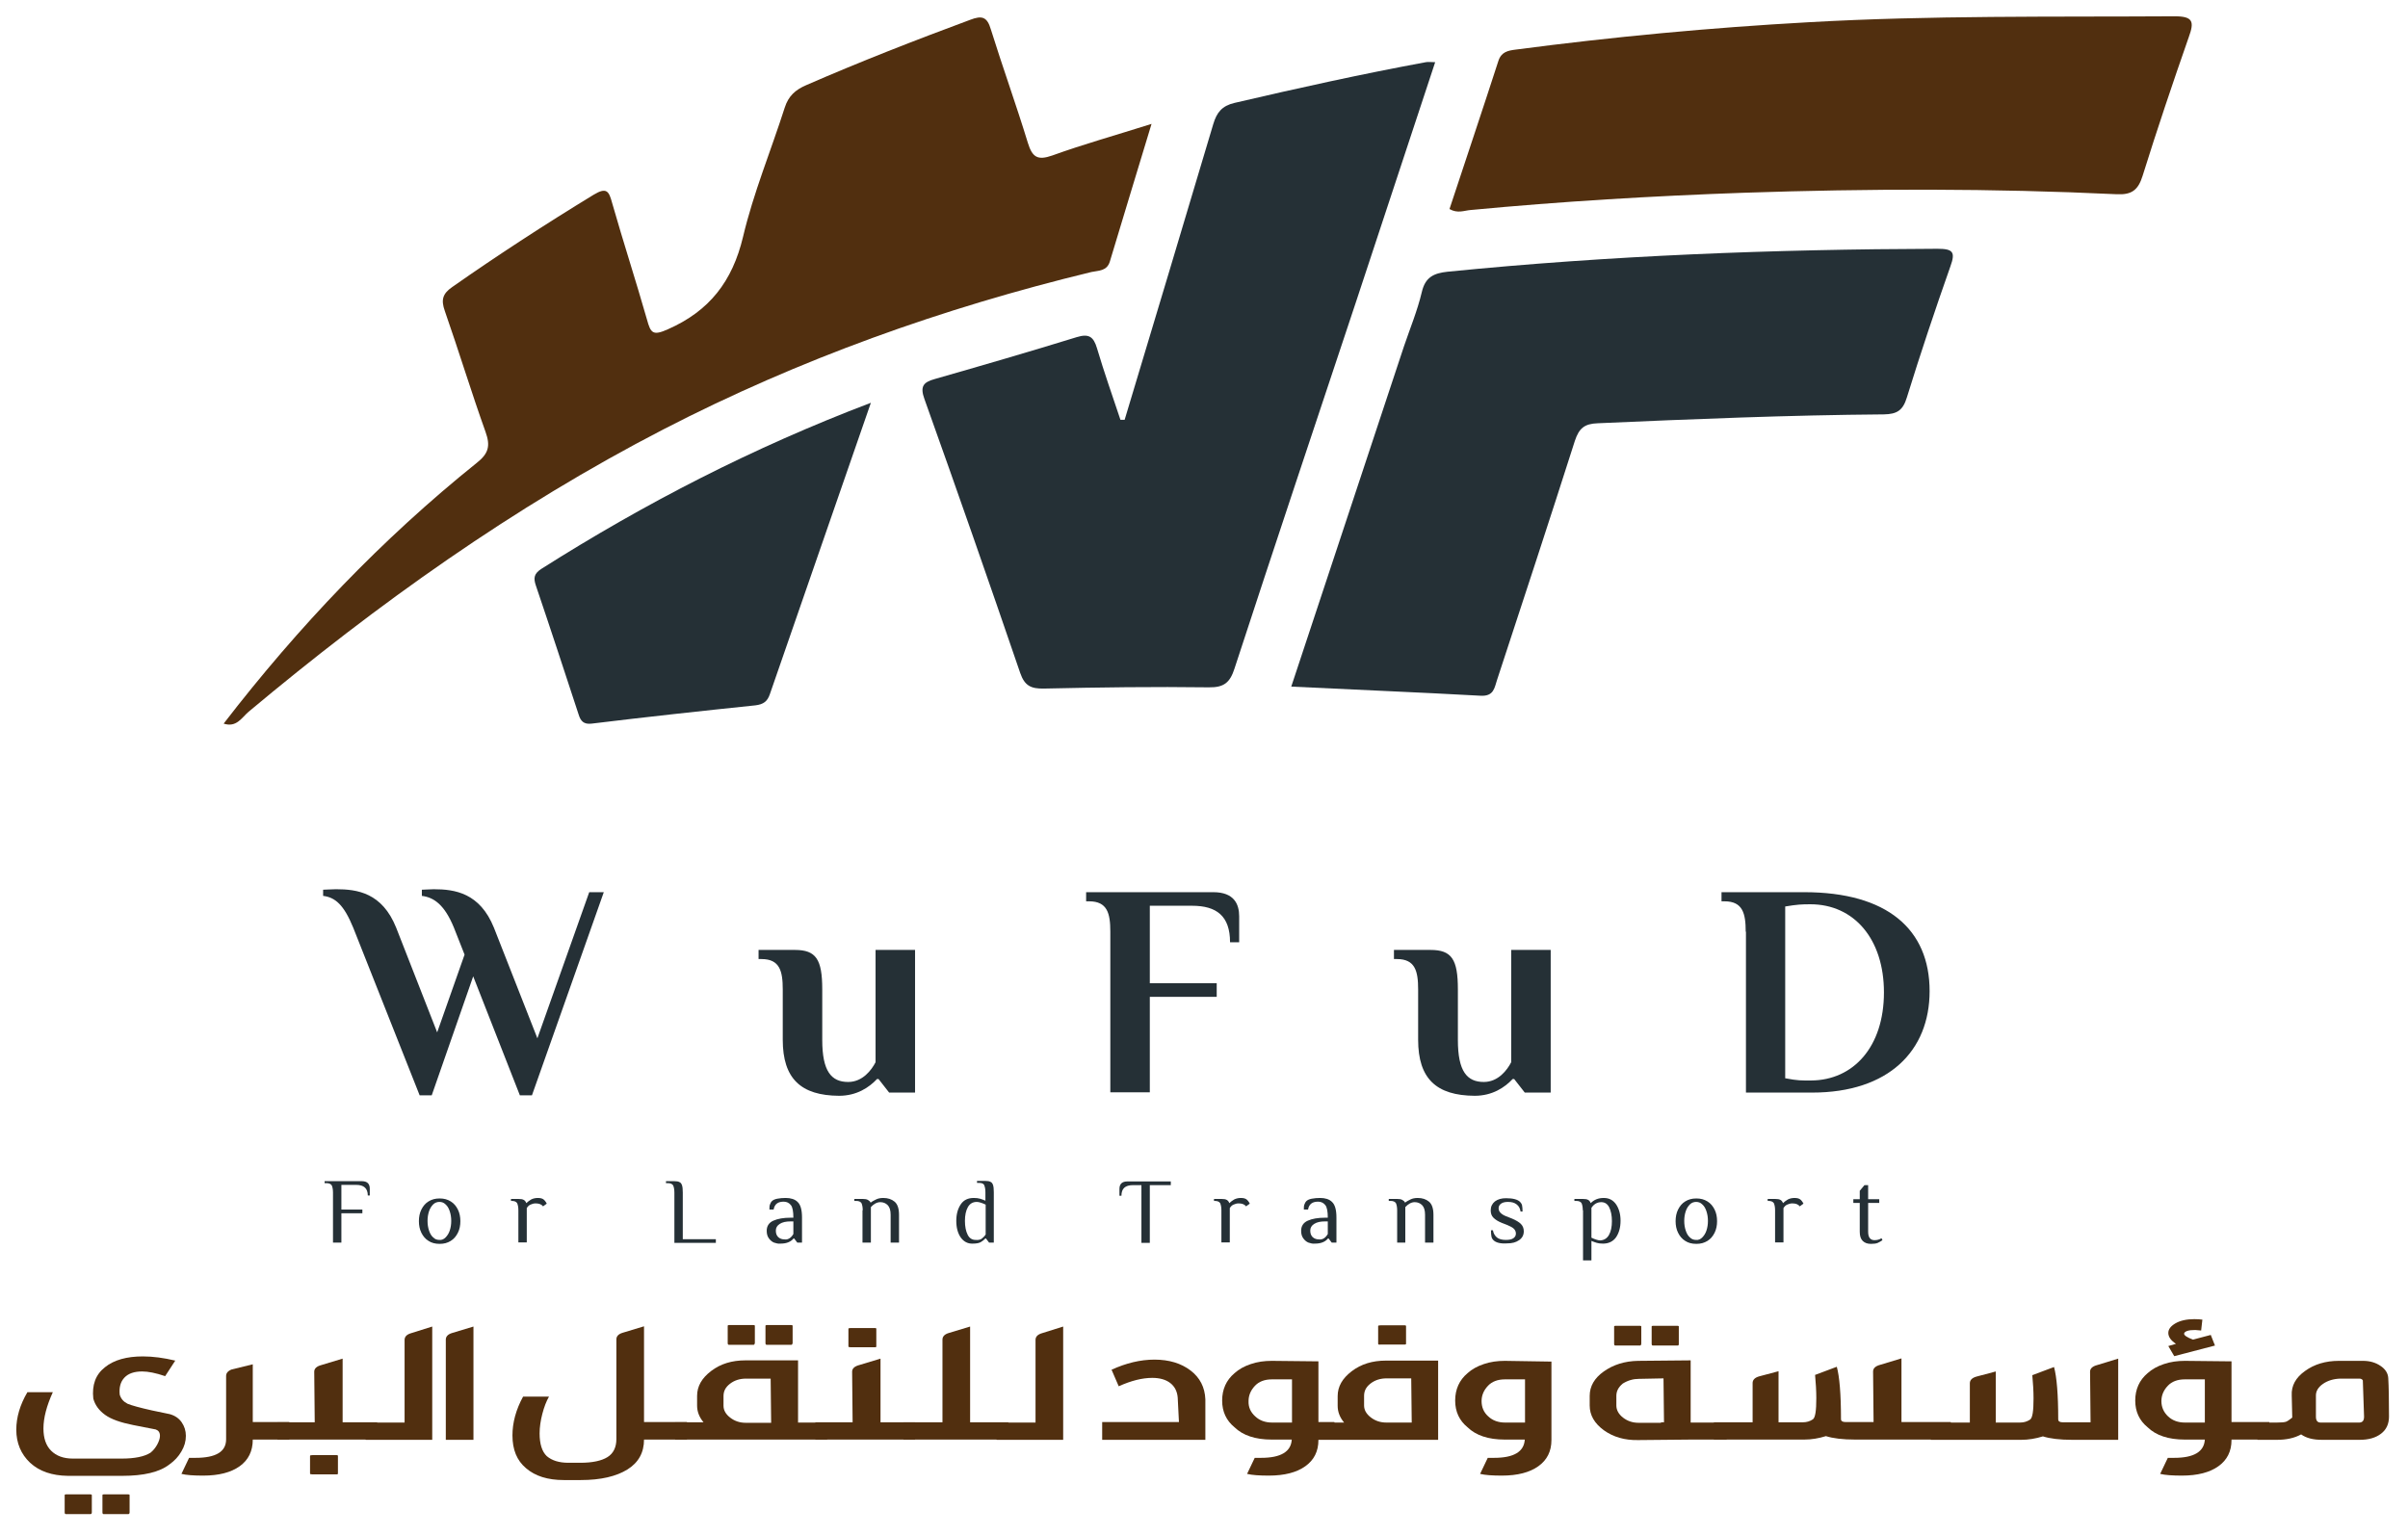
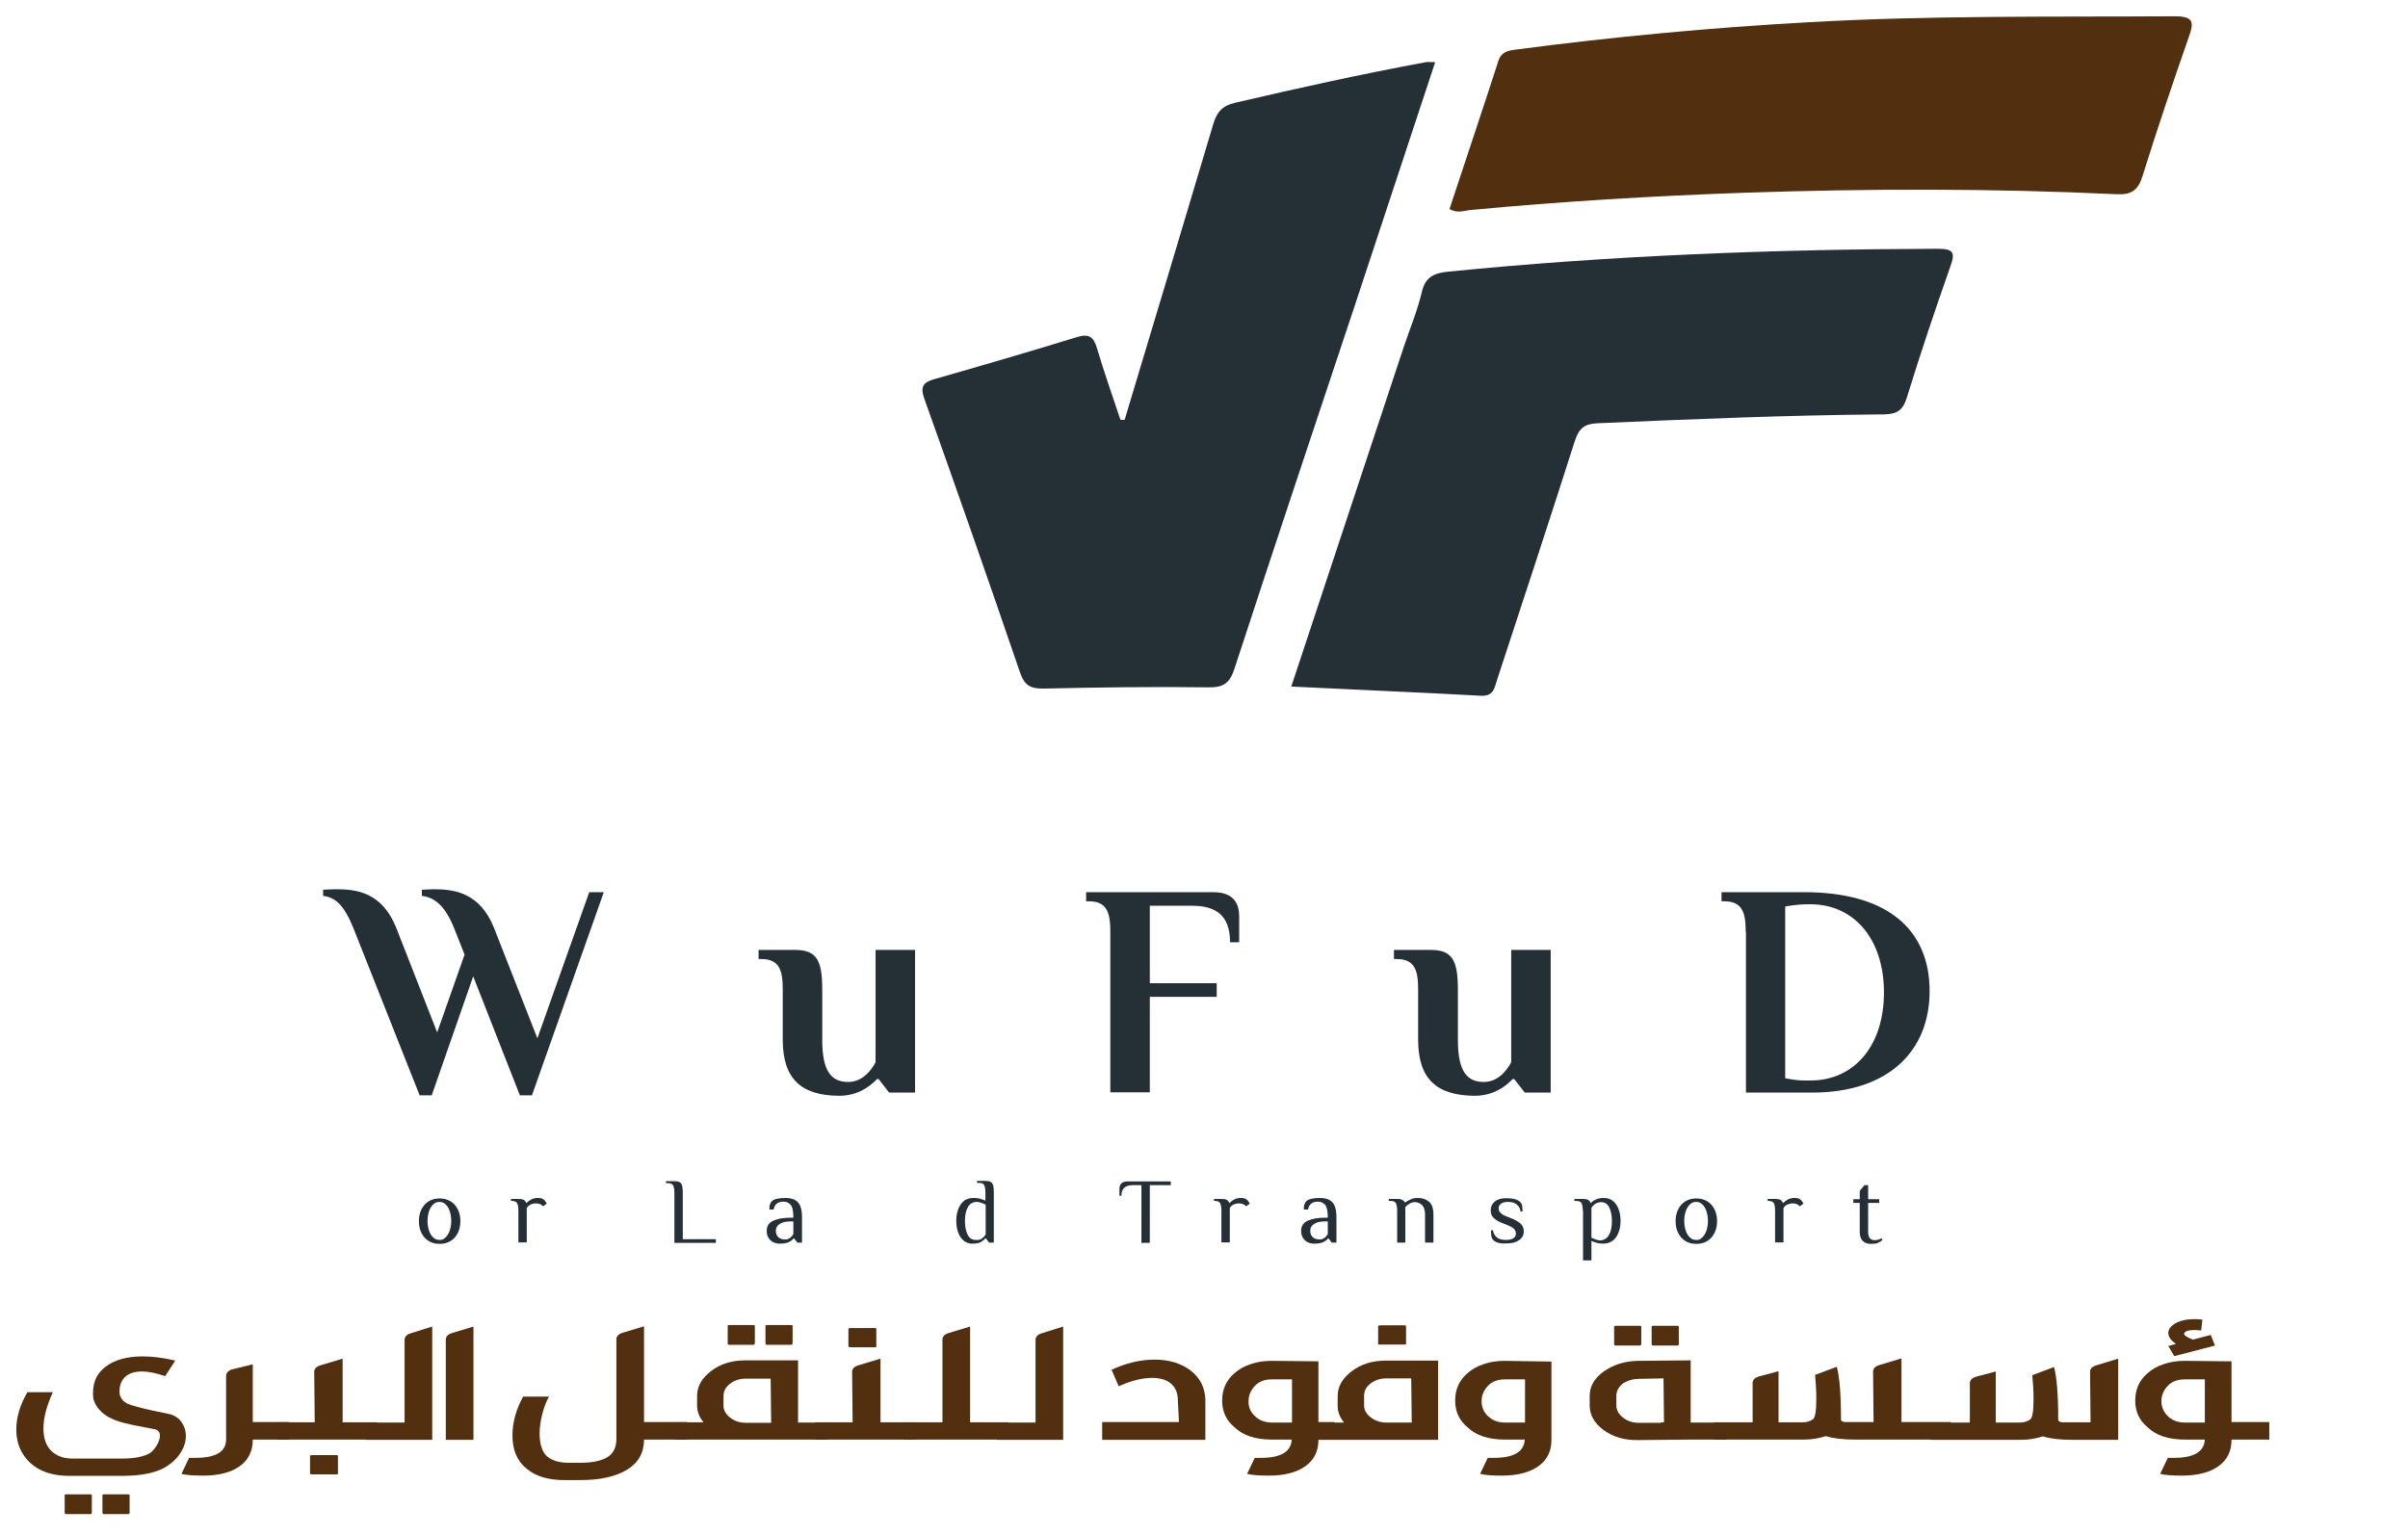
<svg xmlns="http://www.w3.org/2000/svg" version="1.1" x="0px" y="0px" viewBox="0 0 975.5 622.5" style="enable-background:new 0 0 975.5 622.5;" xml:space="preserve">
  <style type="text/css">
	.st0{display:none;fill:#2B4C89;}
	.st1{fill:#512F0F;}
	.st2{fill:#253036;}
	.st3{fill:#F9E7DC;}
	.st4{fill:none;}
	.st5{fill:none;stroke:#000000;stroke-width:3.216;stroke-miterlimit:10;}
	.st6{fill:none;stroke:#000000;stroke-width:2.725;stroke-miterlimit:10;}
	.st7{fill:url(#SVGID_1_);}
	.st8{fill:url(#SVGID_00000170254190019592633860000010675493731263590302_);}
</style>
  <g id="Backgroud">
</g>
  <g id="Graphic_Elements">
</g>
  <g id="Text">
    <g>
      <g>
        <g>
          <g>
            <path class="st1" d="M12.2,592.7c-3.7-3.5-5.6-8-5.6-13.4c0-5,1.5-10.1,4.5-15.2h10.3c-2.5,5.5-3.8,10.4-3.8,14.7       c0,3.9,1,6.9,3.1,9c2.1,2.1,5,3.2,8.8,3.2h19.8c5.3,0,9.2-0.8,11.7-2.4c1.1-0.9,2-2,2.7-3.3c0.7-1.3,1.1-2.5,1.1-3.5       c0-1.4-0.6-2.2-1.7-2.6c-1.1-0.2-4.2-0.8-9.2-1.8c-5-1-8.8-2.3-11.3-4.1c-2.5-1.8-4.1-4-4.8-6.6c-0.6-5.5,0.9-9.7,4.7-12.7       c3.7-3,8.9-4.4,15.4-4.4c4.1,0,8.5,0.6,13.1,1.7l-4.1,6.3c-3.8-1.3-6.9-1.9-9.3-1.9c-3.2,0-5.6,0.8-7.2,2.5       c-1.6,1.7-2.2,4-1.9,6.9c0.5,1.7,1.6,2.9,3.2,3.7c1.7,0.7,5,1.6,9.9,2.7l7.2,1.5c2.1,0.6,3.7,1.7,4.8,3.3       c1.1,1.6,1.7,3.4,1.7,5.5c0,2.2-0.6,4.3-1.8,6.3c-1.2,2.1-2.8,3.8-4.9,5.3c-4,3.1-10.4,4.6-19.1,4.6h-22       C21.1,597.9,16,596.2,12.2,592.7z M36.7,613.5h-10c-0.3,0-0.5-0.2-0.5-0.7v-7c0-0.2,0.2-0.3,0.5-0.3h10c0.3,0,0.5,0.1,0.5,0.3       v7C37.2,613.2,37,613.5,36.7,613.5z M52,613.5H42c-0.3,0-0.5-0.2-0.5-0.7v-7c0-0.2,0.2-0.3,0.5-0.3h10c0.3,0,0.5,0.1,0.5,0.3v7       C52.5,613.2,52.3,613.5,52,613.5z" />
            <path class="st1" d="M117.2,576.3v7h-14.8c0,4.7-1.8,8.3-5.3,10.8c-3.5,2.5-8.4,3.8-14.8,3.8c-3.8,0-6.8-0.2-8.8-0.7l3.1-6.5       h2.6c8.3,0,12.4-2.5,12.4-7.5v-25.7c0-1.1,0.7-2,2.2-2.6l8.6-2.1v23.4H117.2z" />
            <path class="st1" d="M152.8,576.3v7h-40.4v-7h15.1l-0.2-20.5c0-1.3,1-2.2,2.9-2.7l8.6-2.6v25.8H152.8z M125.6,597.1v-7.2       c0-0.2,0.3-0.3,1-0.3h9.8c0.3,0,0.5,0.1,0.5,0.3v7.2c0,0.2-0.2,0.3-0.5,0.3h-9.8C125.9,597.4,125.6,597.3,125.6,597.1z" />
            <path class="st1" d="M175.1,537.5v45.9h-27v-7h15.8v-33.5c0-1.3,0.9-2.2,2.6-2.7L175.1,537.5z" />
            <path class="st1" d="M180.6,542.8c0-1.3,0.9-2.2,2.6-2.7l8.6-2.6v45.9h-11.2V542.8z" />
            <path class="st1" d="M278.3,576.3v7h-17.4c0,5.2-2.2,9.3-6.7,12.1c-4.5,2.8-10.8,4.3-18.9,4.3h-6.9c-6.5,0-11.6-1.6-15.3-4.8       c-3.7-3.1-5.5-7.5-5.5-13.3c0-5.1,1.4-10.4,4.3-15.7h10.5c-1.1,1.9-2,4.3-2.7,7c-0.7,2.7-1.1,5.4-1.1,7.9c0,4.3,1,7.4,2.9,9.2       c2.1,1.8,5,2.7,8.8,2.7h4.8c4.9,0,8.6-0.8,11-2.3c2.4-1.5,3.6-4,3.6-7.3v-40.4c0-1.3,0.9-2.2,2.6-2.7l8.6-2.6v38.8H278.3z" />
            <path class="st1" d="M335.1,576.3v7h-61.6v-7H285c-1.8-2.2-2.6-4.4-2.6-6.8v-3.9c0-3.9,1.9-7.2,5.7-10.1       c3.8-2.9,8.4-4.3,13.9-4.3h21.3v25.2H335.1z M312.2,558.6h-10c-2.5,0-4.7,0.7-6.5,2.1c-1.8,1.4-2.6,3-2.6,5v3.9       c0,1.8,0.9,3.4,2.7,4.8c1.8,1.4,3.9,2.1,6.3,2.1h10.3L312.2,558.6z M305.3,544.9h-10c-0.3,0-0.5-0.2-0.5-0.7v-7       c0-0.2,0.2-0.3,0.5-0.3h10c0.3,0,0.5,0.1,0.5,0.3v7C305.7,544.6,305.6,544.9,305.3,544.9z M320.6,544.9h-10       c-0.3,0-0.5-0.2-0.5-0.7v-7c0-0.2,0.2-0.3,0.5-0.3h10c0.3,0,0.5,0.1,0.5,0.3v7C321,544.6,320.9,544.9,320.6,544.9z" />
            <path class="st1" d="M370.7,576.3v7h-40.4v-7h15.1l-0.2-20.5c0-1.3,1-2.2,2.9-2.7l8.6-2.6v25.8H370.7z M343.7,545.6v-7.2       c0-0.2,0.3-0.3,1-0.3h9.8c0.3,0,0.5,0.1,0.5,0.3v7.2c0,0.2-0.2,0.3-0.5,0.3h-9.8C344.1,545.9,343.7,545.8,343.7,545.6z" />
            <path class="st1" d="M408.5,576.3v7H366v-7h15.8v-33.5c0-1.3,0.9-2.2,2.6-2.7l8.6-2.6v38.8H408.5z" />
            <path class="st1" d="M430.7,537.5v45.9h-27v-7h15.8v-33.5c0-1.3,0.9-2.2,2.6-2.7L430.7,537.5z" />
            <path class="st1" d="M446.5,576.2h31.1l-0.5-9.9c-0.2-2.5-1.2-4.5-3-5.9c-1.8-1.4-4.3-2.1-7.3-2.1c-4,0-8.5,1.1-13.6,3.4       l-2.9-6.7c5.9-2.7,11.7-4.1,17.4-4.1c5.9,0,10.8,1.5,14.6,4.4s5.8,6.8,6,11.7v16.4h-41.8V576.2z" />
            <path class="st1" d="M540.6,576.3v7h-6.5v0.2c0,4.6-1.8,8.1-5.3,10.6c-3.5,2.5-8.4,3.8-14.8,3.8c-3.8,0-6.8-0.2-8.8-0.7       l3.1-6.5h2.6c8,0,12.1-2.5,12.4-7.4h-8.1c-6.7,0-11.7-1.7-15.1-5c-3.3-2.7-5-6.3-5-10.8c0-4.6,1.7-8.3,5-11.1       c1.8-1.6,3.9-2.8,6.6-3.7c2.6-0.9,5.5-1.3,8.5-1.3l18.9,0.2v24.6H540.6z M508.5,573.9c1.8,1.7,4.1,2.5,6.8,2.5h8.1v-17.5h-8.1       c-3,0-5.3,0.9-6.9,2.6c-1.8,1.9-2.6,4-2.6,6.2C505.7,570.1,506.6,572.2,508.5,573.9z" />
            <path class="st1" d="M582.6,551.2v32.2H533v-7h11.5c-1.8-2.2-2.6-4.4-2.6-6.8v-3.9c0-3.9,1.9-7.2,5.7-10.1       c3.8-2.9,8.4-4.3,13.9-4.3H582.6z M571.9,576.3l-0.2-17.8h-10c-2.5,0-4.7,0.7-6.5,2.1c-1.8,1.4-2.6,3-2.6,5v3.9       c0,1.8,0.9,3.4,2.7,4.8c1.8,1.4,3.9,2.1,6.3,2.1H571.9z M558.3,544.5v-7.2c0-0.2,0.3-0.3,1-0.3h9.8c0.3,0,0.5,0.1,0.5,0.3v7.2       c0,0.2-0.2,0.3-0.5,0.3h-9.8C558.6,544.9,558.3,544.8,558.3,544.5z" />
            <path class="st1" d="M628.5,551.7v31.8c0,4.6-1.8,8.1-5.3,10.6c-3.5,2.5-8.4,3.8-14.8,3.8c-3.8,0-6.8-0.2-8.8-0.7l3.1-6.5h2.6       c8,0,12.1-2.5,12.4-7.4h-8.1c-6.7,0-11.7-1.7-15.1-5c-3.3-2.7-5-6.3-5-10.8c0-4.6,1.7-8.3,5-11.1c1.8-1.6,3.9-2.8,6.6-3.7       c2.6-0.9,5.5-1.3,8.5-1.3L628.5,551.7z M617.8,558.9h-8.1c-3,0-5.3,0.9-6.9,2.6c-1.8,1.9-2.6,4-2.6,6.2c0,2.5,0.9,4.6,2.7,6.2       c1.8,1.7,4.1,2.5,6.8,2.5h8.1V558.9z" />
            <path class="st1" d="M699.5,576.3v7h-14.6l-21.3,0.2c-5.4,0.1-10-1.2-13.9-4c-3.8-2.8-5.7-6.1-5.7-10v-3.9       c0-3.9,1.9-7.2,5.7-9.9c3.8-2.7,8.4-4.2,13.9-4.3l21.3-0.2v25.2H699.5z M664.4,545.2h-10c-0.3,0-0.5-0.2-0.5-0.7v-7       c0-0.2,0.2-0.3,0.5-0.3h10c0.3,0,0.5,0.1,0.5,0.3v7C664.8,545,664.7,545.2,664.4,545.2z M657.5,574.4c1.8,1.4,3.9,2.1,6.3,2.1       h9.1v-0.2h1.2l-0.2-17.8l-10,0.2c-2.2,0-4.4,0.6-6.5,1.9c-1.8,1.5-2.6,3.1-2.6,5v3.9C654.8,571.3,655.7,573,657.5,574.4z        M679.6,545.2h-10c-0.3,0-0.5-0.2-0.5-0.7v-7c0-0.2,0.2-0.3,0.5-0.3h10c0.3,0,0.5,0.1,0.5,0.3v7       C680.1,545,680,545.2,679.6,545.2z" />
            <path class="st1" d="M790.3,576.3v7h-38.7c-5.1,0-9.1-0.5-11.9-1.4c-2.9,0.9-5.8,1.4-8.8,1.4h-36.6v-7H710v-15.9       c0-1.3,0.9-2.2,2.6-2.7l7.9-2.1v20.7h9.8c1.6,0,2.9-0.4,4.1-1.2c1-0.7,1.4-3.5,1.4-8.6c0-3-0.2-6.1-0.5-9.4l8.8-3.3       c1.1,4,1.7,11.1,1.7,21.2c0,0.8,0.6,1.2,1.9,1.2H759l-0.2-20.5c0-1.3,1-2.2,2.9-2.7l8.6-2.6v25.8H790.3z" />
            <path class="st1" d="M858.1,550.5v32.9h-18.6c-5.1,0-9.1-0.5-11.9-1.4c-2.9,0.9-5.8,1.4-8.8,1.4h-36.6v-7h15.8v-15.9       c0-1.3,0.9-2.2,2.6-2.7l7.9-2.1v20.7h9.8c1.6,0,2.9-0.4,4.1-1.2c1-0.7,1.4-3.5,1.4-8.6c0-3-0.2-6.1-0.5-9.4l8.8-3.3       c1.1,4,1.7,11.1,1.7,21.2c0,0.8,0.6,1.2,1.9,1.2h11.2l-0.2-20.5c0-1.3,1-2.2,2.9-2.7L858.1,550.5z" />
            <path class="st1" d="M919.3,576.3v7H904v0.2c0,4.6-1.8,8.1-5.3,10.6c-3.5,2.5-8.4,3.8-14.8,3.8c-3.8,0-6.8-0.2-8.8-0.7l3.1-6.5       h2.6c8,0,12.1-2.5,12.4-7.4h-8.1c-6.7,0-11.7-1.7-15.1-5c-3.3-2.7-5-6.3-5-10.8c0-4.6,1.7-8.3,5-11.1c1.8-1.6,3.9-2.8,6.6-3.7       c2.6-0.9,5.5-1.3,8.5-1.3l18.9,0.2v24.6H919.3z M878.3,573.9c1.8,1.7,4.1,2.5,6.8,2.5h8.1v-17.5h-8.1c-3,0-5.3,0.9-6.9,2.6       c-1.8,1.9-2.6,4-2.6,6.2C875.6,570.1,876.5,572.2,878.3,573.9z M878.4,540.1c0-1.5,1-2.8,2.9-3.9c1.9-1.1,4.5-1.7,7.6-1.7       c1.4,0,2.5,0.1,3.3,0.2l-0.5,4.4l-2.4-0.2c-1.4,0-2.5,0.1-3.3,0.4c-0.8,0.3-1.2,0.7-1.2,1.1c0,0.7,1.2,1.5,3.6,2.4l7.2-1.9       l1.7,4.3l-16.5,4.3l-2.4-4.1l3.1-0.9C879.5,543.2,878.4,541.7,878.4,540.1z" />
-             <path class="st1" d="M967.8,574c0,3-1.1,5.3-3.2,6.9c-2.2,1.7-5.1,2.5-8.7,2.5h-15.3c-3.5,0-6.3-0.7-8.4-2.2       c-2.7,1.5-6,2.2-9.8,2.2h-7.9v-7h7.9c1.8,0,2.9-0.1,3.6-0.3c0.6-0.2,1.5-0.8,2.6-1.7V574l-0.2-8.6c-0.2-3.9,1.6-7.2,5.4-9.9       c3.7-2.7,8.3-4.1,13.7-4.1h9.8c2.7,0,5.1,0.7,7,2c2,1.3,3.1,3,3.2,5C967.7,561.7,967.8,566.9,967.8,574z M957.7,574l-0.5-14.7       c-0.3-0.5-0.8-0.7-1.4-0.7H948c-2.7,0.1-5,0.8-6.9,2.1c-1.9,1.3-2.9,2.9-2.9,4.7v8.6c0,1.6,0.6,2.4,1.9,2.4h15.8       C957.1,576.3,957.7,575.6,957.7,574z" />
          </g>
        </g>
        <g>
          <g>
            <g>
              <g>
                <path class="st2" d="M143.1,375.9c-3.8-9.3-7.3-12.3-12.2-12.9v-2.5c0.6,0,4.1-0.2,5.2-0.2c8.6,0,18.7,1.4,24.4,15.6         l16.6,42.4l11.1-31.5l-4.3-10.9c-3.8-9.3-8.1-12.3-13-12.9v-2.5c0.6,0,3.7-0.2,4.8-0.2c8.6,0,18.7,1.5,24.4,15.6l17.6,44.8         l21-59.2h5.9l-29.1,82.3h-4.9l-18.9-48.2l-16.8,48.2h-4.9L143.1,375.9z" />
                <path class="st2" d="M317.1,421.3v-20.4c0-7.4-1.2-12.3-8.6-12.3h-1.2v-3.7H322c8.6,0,11.1,3.8,11.1,16v20.5         c0,12.7,3.7,17,10.5,17c5.9,0,9.5-4.9,11.1-8v-45.5h16v57.8h-10.5l-4.3-5.5h-0.6c-3.2,3.4-8.2,6.8-15.4,6.8         C324.5,443.9,317.1,437.1,317.1,421.3z" />
                <path class="st2" d="M449.8,377.5c0-7.4-1.2-12.3-8.6-12.3H440v-3.7h51.5c8.5,0,10.5,4.9,10.5,9.8v10.5h-3.7         c0-10.7-5.5-14.8-15.4-14.8h-17.1v31.4h27.1v5.5h-27.1v38.7h-16V377.5z" />
                <path class="st2" d="M574.5,421.3v-20.4c0-7.4-1.2-12.3-8.6-12.3h-1.2v-3.7h14.8c8.6,0,11.1,3.8,11.1,16v20.5         c0,12.7,3.7,17,10.5,17c5.9,0,9.5-4.9,11.1-8v-45.5h16v57.8h-10.5l-4.3-5.5h-0.6c-3.2,3.4-8.2,6.8-15.4,6.8         C581.9,443.9,574.5,437.1,574.5,421.3z" />
                <path class="st2" d="M707.2,377.5c0-7.4-1.2-12.3-8.6-12.3h-1.2v-3.7h33.5c33.7,0,50.8,15.1,50.8,40.1         c0,24.2-16.6,41.1-47.6,41.1h-26.8V377.5z M763.2,402.1c0-21.6-12.1-35.7-29.8-35.7c-3.6,0-5.4,0.1-10.2,0.9v69.6         c5.3,1,6.5,0.9,10.5,0.9C750.8,437.7,763.2,424.2,763.2,402.1z" />
              </g>
            </g>
            <g>
              <g>
-                 <path class="st2" d="M134.9,483.2c0-1.3-0.2-2.2-0.5-2.9c-0.4-0.6-1.1-0.9-2.1-0.9h-0.8v-0.8h15.1c2.1,0,3.2,1,3.2,3v2.8         h-0.8c0-2.9-1.6-4.3-4.7-4.3h-6v10h8.5v1.5h-8.5v11.9h-3.4V483.2z" />
                <path class="st2" d="M173.6,502.8c-1.3-0.8-2.2-1.9-2.9-3.3s-1-3-1-4.7c0-1.7,0.3-3.3,1-4.7c0.7-1.4,1.6-2.5,2.9-3.3         s2.7-1.2,4.5-1.2s3.2,0.4,4.5,1.2c1.3,0.8,2.2,1.9,2.9,3.3c0.7,1.4,1,3,1,4.7c0,1.7-0.3,3.3-1,4.7s-1.6,2.5-2.9,3.3         c-1.3,0.8-2.7,1.2-4.5,1.2S174.8,503.6,173.6,502.8z M180.5,501.4c0.7-0.7,1.3-1.6,1.7-2.8c0.4-1.2,0.6-2.5,0.6-3.9         c0-1.4-0.2-2.7-0.6-3.9c-0.4-1.2-0.9-2.1-1.7-2.8c-0.7-0.7-1.5-1-2.5-1c-0.9,0-1.8,0.3-2.5,1c-0.7,0.7-1.3,1.6-1.7,2.8         c-0.4,1.2-0.6,2.5-0.6,3.9c0,1.4,0.2,2.7,0.6,3.9c0.4,1.2,0.9,2.1,1.7,2.8c0.7,0.7,1.5,1,2.5,1         C179,502.5,179.8,502.1,180.5,501.4z" />
                <path class="st2" d="M210,490.4c0-1.3-0.2-2.2-0.5-2.9c-0.4-0.6-1.1-0.9-2.1-0.9h-0.4v-0.8h3c1,0,1.7,0.1,2.2,0.4         s0.8,0.7,1,1.3c0.6-0.6,1.2-1,2-1.5c0.8-0.4,1.7-0.6,2.7-0.6c1,0,1.8,0.2,2.3,0.6c0.4,0.3,0.9,0.9,1.3,1.7l-1.5,1.1         c-0.3-0.4-0.7-0.7-1.2-0.9c-0.5-0.2-1.1-0.3-1.8-0.3c-0.8,0-1.4,0.2-2.1,0.5s-1.1,0.8-1.5,1.4v1.1v12.8H210V490.4z" />
                <path class="st2" d="M273.2,483.2c0-1.3-0.2-2.2-0.5-2.9c-0.4-0.6-1.1-0.9-2.1-0.9h-0.8v-0.8h3.4c0.9,0,1.6,0.1,2.1,0.4         c0.5,0.2,0.8,0.7,1,1.3c0.2,0.6,0.3,1.6,0.3,2.9v18.9H290v1.5h-16.8V483.2z" />
                <path class="st2" d="M313.6,503.5c-0.8-0.3-1.5-0.9-2.1-1.7s-0.9-1.8-0.9-3.1c0-1.9,0.9-3.3,2.7-4.1c1.8-0.8,4.1-1.2,7-1.2         h1.1c0-2.5-0.3-4.2-1-5.1c-0.7-0.9-1.7-1.4-2.9-1.4c-1.1,0-2,0.2-2.7,0.7c-0.7,0.5-1.2,1.3-1.4,2.5h-1.7c0-0.9,0-1.5,0.2-2         s0.4-1,0.8-1.4c0.5-0.5,1.2-0.8,2.2-1c1-0.2,2.2-0.3,3.4-0.3c2,0,3.7,0.5,4.8,1.6c1.2,1.1,1.8,3.2,1.8,6.3v10.2h-1.9         l-1.3-1.7h-0.2c-0.5,0.6-1.1,1.1-2,1.5c-0.9,0.4-2,0.6-3.3,0.6C315.3,504,314.5,503.8,313.6,503.5z M319.9,501.7         c0.6-0.4,1.1-1,1.5-1.7v-5.1h-1.1c-1.9,0-3.3,0.3-4.4,1c-1.1,0.7-1.6,1.6-1.6,2.7c0,1.2,0.3,2,1,2.7c0.7,0.6,1.5,0.9,2.6,0.9         C318.6,502.3,319.3,502.1,319.9,501.7z" />
-                 <path class="st2" d="M349.5,490.4c0-1.3-0.2-2.2-0.5-2.9c-0.4-0.6-1.1-0.9-2.1-0.9h-0.8v-0.8h3.4c0.9,0,1.6,0.1,2.1,0.4         s0.9,0.6,1.1,1.1c0.6-0.5,1.4-0.9,2.2-1.3s1.8-0.6,2.9-0.6c1.9,0,3.4,0.5,4.6,1.5c1.2,1,1.8,2.8,1.8,5.3v11.3h-3.4v-11.3         c0-1.8-0.4-3.1-1.2-3.9c-0.8-0.8-1.8-1.2-3-1.2c-1.3,0-2.6,0.7-3.8,2v14.4h-3.4V490.4z" />
                <path class="st2" d="M389.2,501.4c-1.2-1.7-1.8-4-1.8-6.7c0-2.7,0.6-4.9,1.8-6.7s3-2.6,5.3-2.6c1,0,1.8,0.1,2.5,0.3         c0.7,0.2,1.5,0.5,2.2,0.8v-3.4c0-1.3-0.2-2.2-0.5-2.9s-1.1-0.9-2.1-0.9h-0.8v-0.8h3.4c0.9,0,1.6,0.1,2.1,0.4         c0.5,0.2,0.8,0.7,1,1.3c0.2,0.6,0.3,1.6,0.3,2.9v20.4h-1.9l-1.3-1.7h-0.2c-0.6,0.6-1.2,1.1-1.9,1.5c-0.7,0.4-1.8,0.6-3.2,0.6         C392.1,504,390.4,503.1,389.2,501.4z M397.7,501.9c0.5-0.4,1.1-0.9,1.6-1.7v-12.1c-0.8-0.4-1.4-0.6-2-0.8         c-0.6-0.2-1.1-0.3-1.6-0.3c-1.6,0-2.8,0.7-3.6,2.1s-1.2,3.3-1.2,5.6c0,2.3,0.4,4.2,1.1,5.6c0.7,1.4,1.8,2.1,3.2,2.1         C396.4,502.5,397.2,502.3,397.7,501.9z" />
-                 <path class="st2" d="M462.4,480.2H459c-3.2,0-4.7,1.4-4.7,4.3h-0.8v-2.8c0-2,1.1-3,3.2-3h17.6v1.5h-8.5v23.4h-3.4V480.2z" />
+                 <path class="st2" d="M462.4,480.2H459c-3.2,0-4.7,1.4-4.7,4.3h-0.8v-2.8c0-2,1.1-3,3.2-3h17.6v1.5h-8.5v23.4h-3.4V480.2" />
                <path class="st2" d="M494.8,490.4c0-1.3-0.2-2.2-0.5-2.9c-0.4-0.6-1.1-0.9-2.1-0.9h-0.4v-0.8h3c1,0,1.7,0.1,2.2,0.4         s0.8,0.7,1,1.3c0.6-0.6,1.2-1,2-1.5c0.8-0.4,1.7-0.6,2.7-0.6c1,0,1.8,0.2,2.3,0.6c0.4,0.3,0.9,0.9,1.3,1.7l-1.5,1.1         c-0.3-0.4-0.7-0.7-1.2-0.9c-0.5-0.2-1.1-0.3-1.8-0.3c-0.8,0-1.4,0.2-2.1,0.5s-1.1,0.8-1.5,1.4v1.1v12.8h-3.4V490.4z" />
                <path class="st2" d="M530.1,503.5c-0.8-0.3-1.5-0.9-2.1-1.7s-0.9-1.8-0.9-3.1c0-1.9,0.9-3.3,2.7-4.1c1.8-0.8,4.1-1.2,7-1.2         h1.1c0-2.5-0.3-4.2-1-5.1c-0.7-0.9-1.7-1.4-2.9-1.4c-1.1,0-2,0.2-2.7,0.7c-0.7,0.5-1.2,1.3-1.4,2.5h-1.7c0-0.9,0-1.5,0.2-2         s0.4-1,0.8-1.4c0.5-0.5,1.2-0.8,2.2-1c1-0.2,2.2-0.3,3.4-0.3c2,0,3.7,0.5,4.8,1.6c1.2,1.1,1.8,3.2,1.8,6.3v10.2h-1.9         l-1.3-1.7h-0.2c-0.5,0.6-1.1,1.1-2,1.5c-0.9,0.4-2,0.6-3.3,0.6C531.8,504,531,503.8,530.1,503.5z M536.4,501.7         c0.6-0.4,1.1-1,1.5-1.7v-5.1h-1.1c-1.9,0-3.3,0.3-4.4,1c-1.1,0.7-1.6,1.6-1.6,2.7c0,1.2,0.3,2,1,2.7c0.7,0.6,1.5,0.9,2.6,0.9         C535.1,502.3,535.8,502.1,536.4,501.7z" />
                <path class="st2" d="M566,490.4c0-1.3-0.2-2.2-0.5-2.9c-0.4-0.6-1.1-0.9-2.1-0.9h-0.8v-0.8h3.4c0.9,0,1.6,0.1,2.1,0.4         s0.9,0.6,1.1,1.1c0.6-0.5,1.4-0.9,2.2-1.3s1.8-0.6,2.9-0.6c1.9,0,3.4,0.5,4.6,1.5c1.2,1,1.8,2.8,1.8,5.3v11.3h-3.4v-11.3         c0-1.8-0.4-3.1-1.2-3.9c-0.8-0.8-1.8-1.2-3-1.2c-1.3,0-2.6,0.7-3.8,2v14.4H566V490.4z" />
                <path class="st2" d="M605,502.5c-0.4-0.4-0.7-0.9-0.8-1.5c-0.1-0.5-0.2-1.4-0.2-2.5h0.8c0.2,1.3,0.8,2.2,1.6,2.9         c0.9,0.7,2.1,1,3.6,1c1.4,0,2.4-0.2,3.1-0.7c0.7-0.5,1-1.1,1-1.9c0-0.7-0.3-1.4-0.8-1.9c-0.5-0.5-1.4-1-2.6-1.5l-2.3-0.9         c-1.5-0.6-2.6-1.3-3.4-2.1c-0.8-0.8-1.1-1.8-1.1-3c0-1.5,0.6-2.7,1.7-3.6c1.2-0.9,2.7-1.3,4.5-1.3c2.8,0,4.7,0.5,5.7,1.5         c0.4,0.4,0.7,0.9,0.8,1.4s0.2,1.4,0.2,2.5h-0.8c-0.2-1.3-0.7-2.2-1.6-2.9c-0.9-0.7-2-1-3.5-1c-1.2,0-2.1,0.2-2.8,0.7         c-0.7,0.5-1,1.1-1,1.9c0,1.3,1,2.4,3,3.2l2.3,0.9c1.7,0.7,3,1.5,3.7,2.2c0.8,0.8,1.2,1.8,1.2,3c0,1.5-0.6,2.7-1.9,3.6         s-2.8,1.3-4.8,1.3C607.9,504,606,503.5,605,502.5z" />
                <path class="st2" d="M641.2,490.4c0-1.3-0.2-2.2-0.5-2.9c-0.4-0.6-1.1-0.9-2.1-0.9h-0.8v-0.8h3.4c1,0,1.7,0.1,2.2,0.4         s0.8,0.7,1,1.3c1.4-1.4,3.1-2.1,5.3-2.1c2.2,0,3.8,0.9,5,2.6c1.2,1.8,1.8,4,1.8,6.6c0,2.7-0.6,4.9-1.8,6.7         c-1.2,1.7-3,2.6-5.3,2.6c-1,0-1.8-0.1-2.5-0.3c-0.7-0.2-1.5-0.5-2.2-0.8v7.9h-3.4V490.4z M651.8,500.4         c0.8-1.4,1.2-3.3,1.2-5.6c0-2.3-0.4-4.2-1.1-5.6c-0.7-1.4-1.8-2.1-3.2-2.1c-1.7,0-3,0.8-4,2.3v12.1c0.8,0.4,1.4,0.6,2,0.8         c0.6,0.2,1.1,0.3,1.6,0.3C649.8,502.5,651,501.8,651.8,500.4z" />
                <path class="st2" d="M682.7,502.8c-1.3-0.8-2.2-1.9-2.9-3.3s-1-3-1-4.7c0-1.7,0.3-3.3,1-4.7c0.7-1.4,1.6-2.5,2.9-3.3         s2.7-1.2,4.5-1.2s3.2,0.4,4.5,1.2c1.3,0.8,2.2,1.9,2.9,3.3c0.7,1.4,1,3,1,4.7c0,1.7-0.3,3.3-1,4.7s-1.6,2.5-2.9,3.3         c-1.3,0.8-2.7,1.2-4.5,1.2S683.9,503.6,682.7,502.8z M689.6,501.4c0.7-0.7,1.3-1.6,1.7-2.8c0.4-1.2,0.6-2.5,0.6-3.9         c0-1.4-0.2-2.7-0.6-3.9c-0.4-1.2-0.9-2.1-1.7-2.8c-0.7-0.7-1.5-1-2.5-1c-0.9,0-1.8,0.3-2.5,1c-0.7,0.7-1.3,1.6-1.7,2.8         c-0.4,1.2-0.6,2.5-0.6,3.9c0,1.4,0.2,2.7,0.6,3.9c0.4,1.2,0.9,2.1,1.7,2.8c0.7,0.7,1.5,1,2.5,1         C688.1,502.5,688.9,502.1,689.6,501.4z" />
                <path class="st2" d="M719.1,490.4c0-1.3-0.2-2.2-0.5-2.9c-0.4-0.6-1.1-0.9-2.1-0.9h-0.4v-0.8h3c1,0,1.7,0.1,2.2,0.4         s0.8,0.7,1,1.3c0.6-0.6,1.2-1,2-1.5c0.8-0.4,1.7-0.6,2.7-0.6c1,0,1.8,0.2,2.3,0.6c0.4,0.3,0.9,0.9,1.3,1.7l-1.5,1.1         c-0.3-0.4-0.7-0.7-1.2-0.9c-0.5-0.2-1.1-0.3-1.8-0.3c-0.8,0-1.4,0.2-2.1,0.5s-1.1,0.8-1.5,1.4v1.1v12.8h-3.4V490.4z" />
                <path class="st2" d="M754.6,502.8c-0.8-0.8-1.2-2-1.2-3.7v-11.7h-2.6v-1.5h2.6v-3.4l1.9-2.3h1.5v5.7h4.5v1.5h-4.5v11.7         c0,2.3,0.9,3.4,2.6,3.4c0.6,0,1.1-0.1,1.5-0.2s0.9-0.3,1.3-0.6l0.4,0.8c-0.6,0.4-1.2,0.8-1.9,1.1s-1.6,0.4-2.8,0.4         C756.5,504,755.4,503.6,754.6,502.8z" />
              </g>
            </g>
          </g>
        </g>
      </g>
      <g>
-         <path class="st1" d="M90.6,293.2c30.3-39.3,64.1-74.8,102.6-105.7c4.8-3.8,5.5-6.9,3.5-12.5c-5.8-16.2-10.8-32.7-16.5-49     c-1.6-4.5-0.9-7,3-9.7c18.7-13.1,37.8-25.5,57.3-37.4c5.3-3.2,6.2-1.4,7.5,3.4c4.5,15.8,9.6,31.4,14.1,47.2     c1.5,5.4,2.3,6.7,8.5,3.9c16.8-7.4,26.1-19.4,30.4-37.4c4.2-17.8,11.3-34.9,16.9-52.4c1.5-4.7,4.3-7.2,8.7-9.1     C348.4,25,370.7,16.3,393.1,8c4.7-1.8,6.8-1.2,8.3,3.9c4.8,15.4,10.3,30.6,15,46c1.8,5.8,3.9,7.2,9.9,5.1     c12.7-4.6,25.7-8.2,40.2-12.8C460.5,70,455,88,449.6,106c-1.2,3.9-4.6,3.6-7.4,4.2c-60.3,14.6-118.3,35.3-173.5,63.8     c-60.6,31.3-115.8,70.7-168,114.4C97.9,290.8,95.8,294.9,90.6,293.2z" />
        <path class="st2" d="M455.6,170.1c12-39.9,24-79.8,35.9-119.8c1.4-4.7,3.5-7.4,8.6-8.6c25.7-6,51.5-11.7,77.5-16.5     c1-0.2,2.1,0,3.8,0c-10.8,32.6-21.4,64.8-32,96.9c-16.5,49.6-33.1,99.2-49.3,148.8c-1.8,5.6-4.2,7.7-10.4,7.6     c-22.3-0.3-44.5,0-66.8,0.5c-5.2,0.1-7.8-1.1-9.6-6.3c-12.7-37.1-25.6-74.1-38.8-111c-1.8-5-0.6-6.8,4.1-8.1     c19.2-5.5,38.5-11.1,57.6-17c4.9-1.5,6.8-0.2,8.2,4.5c2.9,9.8,6.3,19.4,9.5,29C454.5,170.1,455,170.1,455.6,170.1z" />
        <path class="st2" d="M523.1,278.2c15.4-46.4,30.5-92,45.6-137.7c2.5-7.4,5.5-14.6,7.3-22.2c1.4-6,4.8-7.6,10.4-8.2     c66-6.6,132.2-9.1,198.4-9.3c6.3,0,7.5,1.2,5.3,7.2c-6.2,17.6-12.1,35.2-17.6,53c-1.6,5.3-4,6.8-9.3,6.9     c-38.7,0.3-77.4,1.9-116,3.6c-5.3,0.2-7.5,2-9.2,7.1c-10.3,32.3-20.9,64.5-31.5,96.8c-1.1,3.3-1.3,6.8-6.7,6.5     C574.6,280.5,549.3,279.5,523.1,278.2z" />
        <path class="st1" d="M587.2,84.7c6.6-20,13.3-39.9,19.8-60c1.2-3.7,3.9-4.2,7-4.6c39.5-5.2,79.1-8.9,118.8-11.1     c49.3-2.8,98.7-2.1,148.1-2.4c7.5,0,8.1,2.1,5.8,8.4c-6.5,18.6-12.8,37.3-18.7,56.2c-1.8,5.8-4.4,7.8-10.5,7.5     c-50.3-2.4-100.7-2.3-151-0.6c-37,1.3-73.9,3.5-110.8,7C593.2,85.3,590.5,86.6,587.2,84.7z" />
-         <path class="st2" d="M352.8,163.2c-14,40.5-27.5,79.2-40.9,118c-1,3-2.6,4.2-5.9,4.6c-22.1,2.3-44.2,4.7-66.3,7.4     c-3.3,0.4-4.5-1.1-5.3-3.7c-5.7-17.4-11.4-34.8-17.3-52.2c-1.1-3.2-0.7-4.9,2.2-6.8C261.1,204,304.9,181.4,352.8,163.2z" />
      </g>
    </g>
  </g>
</svg>